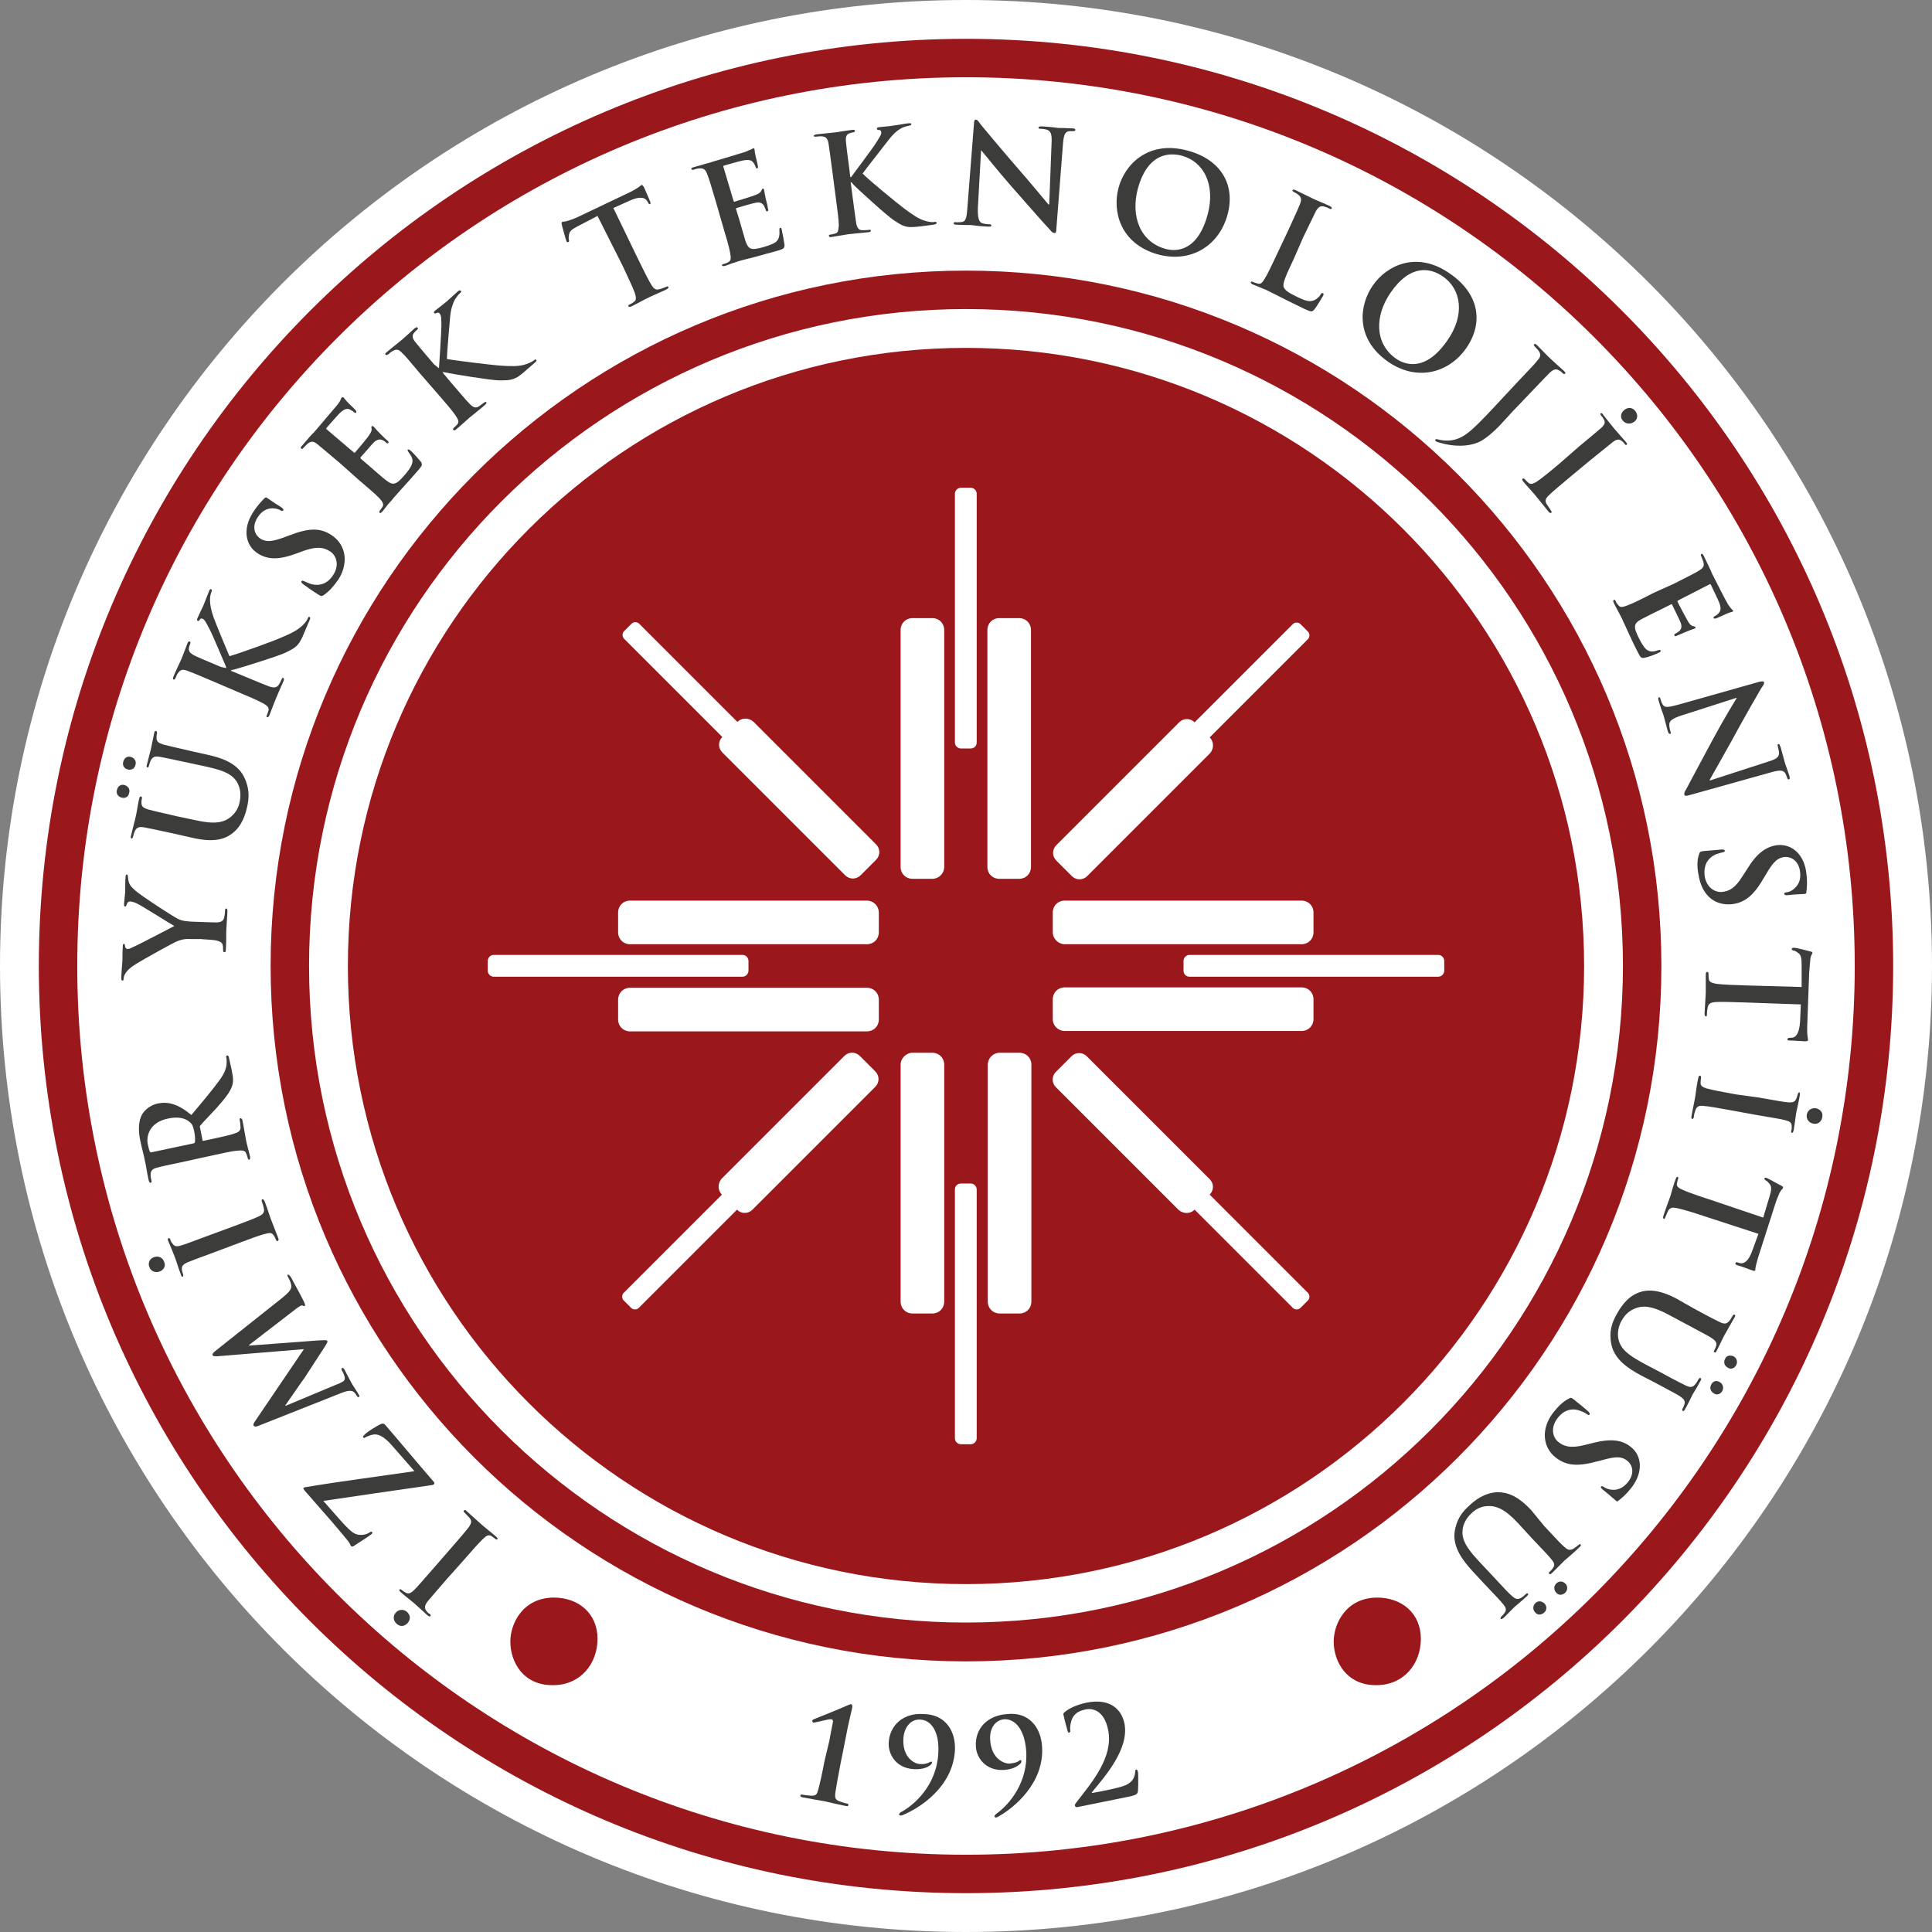
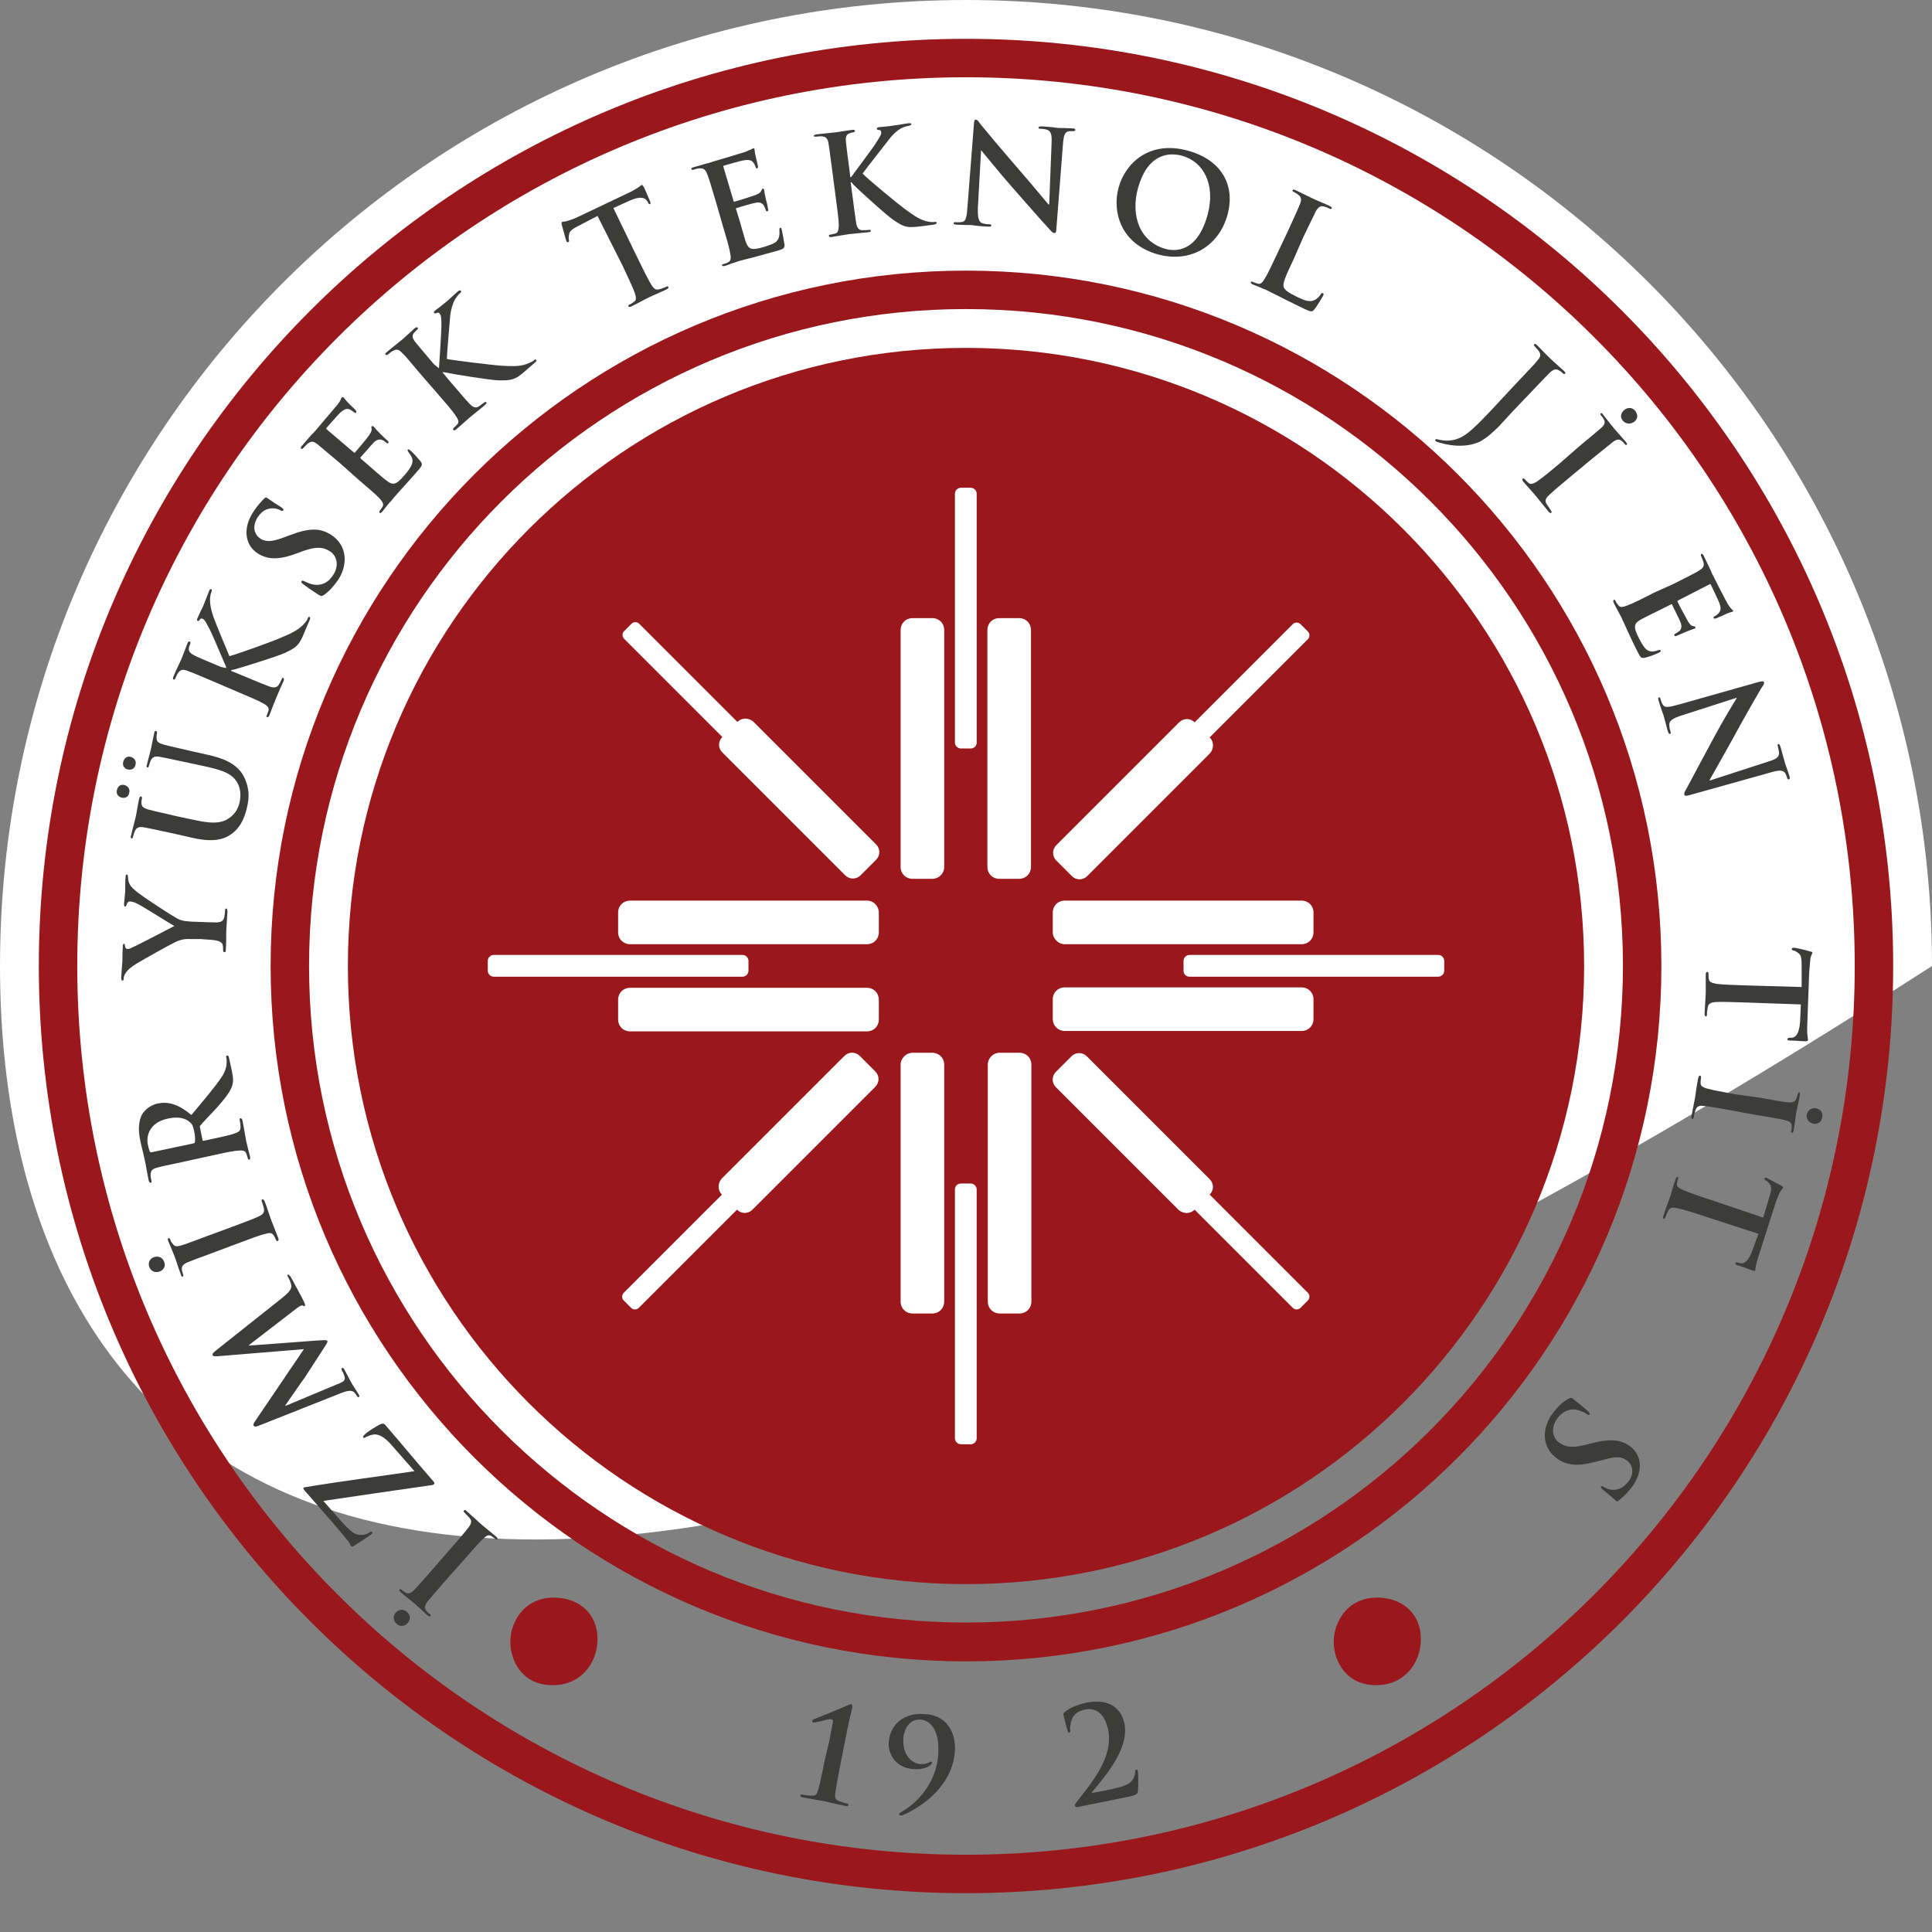
<svg xmlns="http://www.w3.org/2000/svg" version="1.1" id="Layer_1" x="0px" y="0px" viewBox="0 0 487.6 487.6" style="enable-background:new 0 0 487.6 487.6;" xml:space="preserve">
  <rect x="0" y="0" width="487.6" height="487.6" fill="#808080" stroke="none" />
  <style type="text/css">
	.st0{fill:#FFFFFF;}
	.st1{fill:#3C3C3B;}
	.st2{fill:#9A171C;}
</style>
  <g>
    <g>
-       <path class="st0" d="M487.6,243.8c0,134.6-109.1,243.8-243.8,243.8C109.1,487.6,0,378.4,0,243.8C0,109.1,109.1,0,243.8,0    C378.4,0,487.6,109.1,487.6,243.8" />
+       <path class="st0" d="M487.6,243.8C109.1,487.6,0,378.4,0,243.8C0,109.1,109.1,0,243.8,0    C378.4,0,487.6,109.1,487.6,243.8" />
      <g>
        <path class="st1" d="M102.9,409.6c-0.6,0.7-1.7,1.2-2.8,0.2c-0.8-0.7-1-1.8-0.3-2.7c0.7-0.9,2-1.1,2.9-0.3     C103.8,407.8,103.5,408.9,102.9,409.6 M112.7,398.6c-3.4,4-4.1,4.7-4.8,5.6c-0.7,0.9-0.8,1.6-0.4,2.2c0.2,0.3,0.5,0.7,0.9,0.9     c0.3,0.2,0.4,0.4,0.2,0.6c-0.1,0.2-0.4,0-0.8-0.3c-1-0.9-2.6-2.4-3.3-3c-0.7-0.6-2.3-1.8-3.3-2.7c-0.3-0.3-0.5-0.5-0.4-0.7     c0.2-0.2,0.4-0.1,0.6,0.1c0.3,0.2,0.5,0.4,0.9,0.6c0.8,0.5,1.4,0.2,2.3-0.7c0.8-0.8,1.4-1.5,4.9-5.5l4-4.6c2.2-2.5,4-4.6,4.9-5.8     c0.5-0.8,0.8-1.4,0.1-2.2c-0.3-0.4-0.9-0.9-1.2-1.3c-0.3-0.2-0.4-0.4-0.2-0.6c0.2-0.2,0.4-0.1,0.7,0.2c1.7,1.5,3.3,3,4,3.6     c0.6,0.5,2.3,1.9,3.4,2.8c0.3,0.3,0.5,0.5,0.3,0.7c-0.1,0.1-0.3,0.1-0.6-0.2c-0.4-0.3-0.8-0.6-1-0.7c-0.6-0.3-1.2,0-1.9,0.7     c-1.1,1-2.9,3.1-5.1,5.6L112.7,398.6z" />
        <path class="st1" d="M99,364.9c-2.3-2.7-3.9-3.1-5-2.8c-0.6,0.1-1.2,0.4-1.7,0.6c-0.3,0.2-0.5,0.3-0.6,0.1c-0.2-0.2,0-0.4,0.6-1     c0.8-0.7,2.8-1.9,3.6-2.3c0.6-0.3,1-0.3,1.4,0.2c3.8,4.4,7.5,8.9,12.1,14.2c0.3,0.3,0.3,0.5,0.1,0.7c-0.2,0.2-0.4,0.2-1.1,0.3     c-9,1.3-18.2,2.6-26.8,3.9l4.5,5.1c1.2,1.3,2.6,2.9,3.8,3.3c1.2,0.4,2.6,0.1,3.3-0.4c0.4-0.3,0.6-0.3,0.7-0.1     c0.2,0.2,0.1,0.3-0.3,0.6c-0.6,0.5-3.3,2.2-4.2,2.8c-0.4,0.3-0.6,0.3-0.8,0.1c-0.2-0.2-0.2-0.5-0.7-1.2c-2.1-2.6-3.2-3.8-4.1-4.9     l-7-8c-0.2-0.3-0.3-0.5-0.2-0.6c0.2-0.1,0.4-0.2,0.7-0.2c9-1.5,18.5-2.7,27.3-4L99,364.9z" />
        <path class="st1" d="M65.1,359.9c-0.6,0.2-0.9,0.2-1.1-0.1c-0.1-0.2-0.1-0.5,0.5-1.3l12.2-18l-21.9,1.8c-0.6,0-0.9,0-1.1-0.2     c-0.2-0.3,0-0.6,0.6-1.1l17-13.5c1.7-1.4,2.4-2.2,2.2-3.2c-0.2-1-0.6-1.6-0.8-2c-0.2-0.3-0.2-0.5-0.1-0.6     c0.2-0.1,0.5,0.2,0.8,0.6c0.4,0.8,2.7,4.9,3.3,6.2c0.3,0.7,0.4,1,0.2,1.1c-0.2,0.1-0.3,0-0.5-0.1c-0.2-0.1-0.6,0-1.4,0.6     l-12.2,9.4l0.1,0.1l17.4-1.3c1.8-0.1,2.2-0.1,2.3,0.1c0.2,0.3-0.3,0.9-0.9,1.9c-1,1.5-4.2,6.5-4.8,7.4c-0.5,0.6-3.2,4.6-4.9,7     l0.1,0.1l12.9-5.4c0.6-0.2,1-0.4,1.5-0.7c0.6-0.3,0.6-0.9,0.4-1.5c-0.2-0.6-0.4-1-0.6-1.3c-0.1-0.2-0.2-0.5,0-0.6     c0.3-0.2,0.5,0.1,0.7,0.5c0.7,1.3,1.4,2.7,1.7,3.2c0.3,0.6,1.3,2,1.8,2.9c0.2,0.3,0.3,0.6,0,0.7c-0.2,0.1-0.3-0.1-0.5-0.4     c-0.1-0.2-0.3-0.5-0.6-0.8c-0.7-0.7-2-0.3-3.1,0.1L65.1,359.9z" />
        <path class="st1" d="M40.3,320.9c-0.8,0.3-2.1,0.2-2.6-1.1c-0.4-1,0-2.1,1.1-2.5c1.1-0.4,2.2,0,2.6,1.1     C42,319.7,41.1,320.6,40.3,320.9 M54.2,316c-4.9,1.8-5.9,2.2-6.9,2.6c-1.1,0.5-1.5,1-1.4,1.8c0,0.4,0.2,0.8,0.3,1.2     c0.1,0.3,0.1,0.5-0.1,0.6c-0.2,0.1-0.4-0.2-0.5-0.7c-0.5-1.2-1.1-3.3-1.5-4.3c-0.3-0.8-1.1-2.7-1.6-3.9c-0.2-0.4-0.2-0.7,0-0.8     c0.3-0.1,0.4,0.1,0.5,0.4c0.1,0.3,0.2,0.6,0.5,0.9c0.5,0.8,1.1,0.9,2.3,0.5c1.1-0.3,2-0.7,6.9-2.5l5.7-2.1     c3.2-1.2,5.7-2.1,7.1-2.8c0.8-0.4,1.3-0.9,1.1-1.9c-0.1-0.5-0.3-1.2-0.5-1.7c-0.1-0.4-0.1-0.6,0.1-0.6c0.2-0.1,0.4,0.1,0.6,0.5     c0.8,2.1,1.4,4.2,1.8,5.1c0.3,0.8,1.1,2.8,1.6,4.1c0.2,0.4,0.1,0.7-0.1,0.8c-0.2,0.1-0.3,0-0.5-0.4c-0.2-0.5-0.4-0.9-0.6-1.1     c-0.4-0.6-1-0.6-2-0.3c-1.4,0.3-4,1.3-7.2,2.5L54.2,316z" />
        <path class="st1" d="M46.8,293.1c-5.2,1.1-6.1,1.3-7.2,1.6c-1.1,0.3-1.6,0.7-1.6,1.9c0,0.3,0.1,0.9,0.2,1.3     c0.1,0.4,0.1,0.6-0.2,0.6c-0.2,0-0.4-0.2-0.5-0.7c-0.4-1.8-0.7-4-0.9-4.7c-0.2-1.2-0.9-3.7-1.1-4.8c-0.5-2.1-0.7-4.5,0.1-6.5     c0.4-1.1,1.9-2.8,4.2-3.3c2.5-0.5,5,0,8.5,2.9c3.2-3.8,5.7-6.8,7.4-9.2c1.6-2.3,1.5-3.8,1.5-4.3c0-0.4,0-0.7-0.1-1     c-0.1-0.3,0-0.4,0.2-0.5c0.3-0.1,0.4,0.2,0.5,0.6l0.7,3.2c0.4,1.9,0.4,2.8,0.1,3.8c-0.5,1.6-1.8,3.2-4,5.7     c-1.6,1.7-3.6,3.8-4,4.3c-0.2,0.2-0.2,0.4-0.1,0.7l0.6,3c0,0.2,0.1,0.3,0.3,0.2l0.5-0.1c3.2-0.7,5.8-1.2,7.2-1.7     c1-0.3,1.7-0.7,1.6-1.7c0-0.5-0.1-1.3-0.2-1.7c-0.1-0.3,0-0.4,0.2-0.5c0.2,0,0.4,0.2,0.5,0.6c0.4,2,0.8,4.5,0.9,5     c0.1,0.6,0.7,2.8,1,4.1c0.1,0.4,0,0.7-0.2,0.8c-0.2,0-0.3-0.1-0.4-0.5c-0.1-0.5-0.3-0.9-0.4-1.2c-0.3-0.7-1.1-0.7-2.1-0.6     c-1.5,0.1-4.1,0.7-7.3,1.4L46.8,293.1z M48.7,288.6c0.4-0.1,0.5-0.2,0.5-0.4c0.1-0.8,0-1.8-0.2-2.7c-0.3-1.4-0.5-1.8-1.1-2.3     c-1-0.9-2.7-1.5-5.5-0.9c-4.8,1-5.5,4.5-5.1,6.5c0.2,0.8,0.3,1.4,0.5,1.8c0.1,0.2,0.3,0.3,0.5,0.2L48.7,288.6z" />
        <path class="st1" d="M48.3,237c-1.9-0.1-2.7,0.2-3.7,0.6c-0.6,0.2-8.4,4.5-10.3,5.7c-1.3,0.8-2.2,1.6-2.6,2.3     c-0.3,0.4-0.5,1-0.5,1.4c0,0.3-0.1,0.5-0.3,0.5c-0.2,0-0.3-0.3-0.3-0.7c0-0.6,0.2-3.2,0.3-4.4c0-0.7,0-2.2,0.1-3.7     c0-0.3,0.1-0.5,0.3-0.5c0.2,0,0.2,0.3,0.3,0.8c0.1,0.3,0.3,0.5,0.6,0.5c0.3,0,0.7-0.1,1.2-0.4c1.1-0.4,9.6-4.9,10.6-5.4     c-0.8-0.4-8.2-5.1-9.3-5.6c-0.7-0.4-1.3-0.5-1.8-0.6c-0.3,0-0.7,0.1-0.9,0.7c-0.1,0.3-0.2,0.6-0.4,0.6c-0.2,0-0.3-0.2-0.3-0.6     c0.1-1.1,0.2-2.2,0.3-3.2c0-0.8,0-3.1,0.1-3.7c0-0.4,0.1-0.6,0.3-0.6c0.2,0,0.3,0.3,0.3,0.7c0,0.3,0.1,1,0.3,1.5     c0.3,0.7,0.7,1.1,1.6,1.9c1.3,1.2,9.3,6.4,10.7,7.1c1.2,0.6,2.3,0.6,3.4,0.7l2.8,0.1c0.6,0,2,0.1,3.5,0.1c1,0,1.8-0.3,2-1.3     c0.1-0.5,0.2-1.2,0.2-1.7c0-0.4,0.1-0.5,0.3-0.5c0.2,0,0.3,0.3,0.3,0.7c-0.1,2.2-0.3,4.4-0.3,5.3c0,0.9,0,3.1-0.1,4.3     c0,0.5-0.1,0.8-0.4,0.7c-0.2,0-0.3-0.2-0.3-0.6c0-0.5,0-0.9-0.1-1.2c-0.1-0.7-0.9-1-1.9-1.2c-1.5-0.2-2.9-0.2-3.5-0.3L48.3,237z" />
        <path class="st1" d="M30.7,201.3c-0.6-0.1-1.5-0.8-1.2-1.9c0.2-0.9,0.9-1.5,1.8-1.3c0.9,0.2,1.6,1,1.3,2     C32.4,201.3,31.4,201.5,30.7,201.3 M32.3,194.2c-0.7-0.1-1.5-0.8-1.2-1.9c0.2-0.9,0.9-1.5,1.8-1.3c0.9,0.2,1.6,1,1.3,2     C34,194.1,33,194.4,32.3,194.2 M43.5,210.3c-5.1-1.1-6.1-1.3-7.2-1.5c-1.2-0.2-1.8,0-2.3,1c-0.1,0.3-0.3,0.8-0.4,1.3     c-0.1,0.4-0.2,0.6-0.4,0.5c-0.2-0.1-0.3-0.3-0.1-0.8c0.4-1.8,1-3.9,1.2-4.9c0.2-0.8,0.5-3,0.8-4.2c0.1-0.5,0.2-0.7,0.5-0.7     c0.2,0.1,0.3,0.3,0.2,0.6c-0.1,0.4-0.1,0.6-0.1,1c0,1,0.5,1.3,1.7,1.7c1.1,0.3,2,0.5,7.2,1.7l4.7,1c4.9,1.1,7.2,0.6,8.9-0.8     c1.6-1.3,2.1-2.8,2.3-3.9c0.3-1.5,0.3-3.4-0.8-5.1c-1.5-2.3-4.5-3-8-3.8l-4.2-0.9c-5.1-1.1-6.1-1.3-7.2-1.5c-1.2-0.2-1.8,0-2.3,1     c-0.1,0.3-0.3,0.8-0.4,1.2c-0.1,0.4-0.2,0.6-0.4,0.5c-0.2-0.1-0.3-0.3-0.1-0.8c0.4-1.7,1-3.8,1-3.9c0.1-0.4,0.5-2.6,0.8-3.9     c0.1-0.5,0.2-0.7,0.5-0.6c0.2,0.1,0.3,0.3,0.2,0.7c-0.1,0.4-0.1,0.6-0.1,1c0,1,0.5,1.3,1.7,1.7c1.1,0.3,2,0.5,7.2,1.7l3.6,0.8     c3.8,0.8,7.7,2.1,9.5,5.5c1.5,2.9,1.4,5.4,0.9,7.6c-0.4,1.8-1.2,5-4,7c-1.9,1.4-4.7,2.1-9.6,1L43.5,210.3z" />
        <path class="st1" d="M57,168.6l0.1-0.2c-0.7-1.6-3.5-8.3-4.2-9.6c-0.7-1.3-1.2-2.4-1.7-2.6c-0.4-0.2-0.6-0.1-0.8,0.2     c-0.2,0.3-0.3,0.4-0.5,0.3c-0.2-0.1-0.2-0.3-0.1-0.6c0.3-0.7,1.1-2.4,1.5-3.2c0.4-1,1.1-2.8,1.5-3.8c0.1-0.3,0.3-0.5,0.5-0.4     c0.2,0.1,0.2,0.3,0.1,0.6c-0.2,0.4-0.4,1.3-0.4,2c0,1.2,0.2,2.5,0.9,4.5c0.5,1.4,3.3,8.2,4,9.8c2-0.5,11.4-3.9,13.1-4.7     c1.9-0.8,4-1.7,5.4-3.1c0.8-0.8,1.2-1.4,1.3-1.8c0.1-0.2,0.2-0.4,0.4-0.3c0.2,0.1,0.3,0.3,0,0.9l-1.2,2.8c-0.4,1-0.6,1.5-1,2.2     c-0.9,1.7-2,2.2-3.8,3.1c-1.8,0.9-11.9,4-13.1,4.3l-0.6,0.1l-0.1,0.2l2.9,1.2c2.9,1.2,5.5,2.3,6.9,2.8c0.9,0.3,1.7,0.3,2.2-0.4     c0.3-0.4,0.6-1.1,0.8-1.5c0.1-0.3,0.3-0.4,0.4-0.3c0.2,0.1,0.2,0.4,0.1,0.7c-0.8,1.8-1.7,3.8-2,4.6c-0.3,0.7-1.1,2.8-1.6,4.1     c-0.2,0.4-0.4,0.6-0.6,0.5c-0.2-0.1-0.2-0.2,0-0.6c0.2-0.5,0.3-0.9,0.4-1.2c0.1-0.7-0.5-1.2-1.4-1.7c-1.3-0.7-3.8-1.8-6.7-3     l-5.6-2.4c-4.9-2.1-5.7-2.4-6.8-2.8c-1.1-0.4-1.7-0.4-2.4,0.6c-0.2,0.2-0.4,0.8-0.6,1.2c-0.1,0.3-0.3,0.5-0.5,0.4     c-0.2-0.1-0.2-0.3,0-0.8c0.7-1.7,1.7-3.7,2-4.4c0.3-0.8,1.1-2.8,1.5-3.9c0.2-0.4,0.3-0.6,0.6-0.5c0.2,0.1,0.2,0.3,0.1,0.6     c-0.1,0.3-0.2,0.5-0.3,0.9c-0.2,0.9,0.2,1.4,1.3,2c1,0.5,1.9,0.9,6.7,2.9L57,168.6z" />
        <path class="st1" d="M81.7,150.2c-0.5,0.3-0.7,0.3-1.3-0.1c-1.6-1-3.3-2.2-3.8-2.6c-0.4-0.3-0.7-0.6-0.5-0.8     c0.2-0.3,0.4-0.1,0.7,0c0.4,0.2,1.1,0.5,1.7,0.7c2.6,0.7,4.5-0.5,5.6-2.3c1.7-2.6,0.7-5.1-0.9-6c-1.4-0.9-3.1-1.3-6.5-0.1     l-1.9,0.7c-4.6,1.7-7.3,1.5-9.7,0c-3.2-2-3.9-6.2-1.3-10.3c1.2-1.9,2.3-3,2.9-3.6c0.2-0.2,0.4-0.3,0.6-0.2     c0.4,0.2,1.2,0.9,3.5,2.3c0.6,0.4,0.8,0.6,0.7,0.9c-0.1,0.2-0.4,0.2-0.7,0c-0.3-0.2-1.3-0.6-2.4-0.5c-0.8,0.1-2.2,0.4-3.4,2.3     c-1.4,2.2-0.9,4.3,0.8,5.4c1.4,0.8,2.8,0.8,6.2-0.5l1.1-0.4c4.9-1.9,7.7-1.9,10.5-0.1c1.7,1.1,3.3,3,3.4,6c0,2.1-0.7,3.9-1.7,5.4     C84.1,148.1,83.1,149.2,81.7,150.2" />
        <path class="st1" d="M85.7,116.8c-4-3.4-4.8-4-5.6-4.7c-0.9-0.7-1.5-0.9-2.5-0.1c-0.2,0.2-0.6,0.6-1,1c-0.2,0.3-0.4,0.4-0.6,0.2     c-0.2-0.2-0.1-0.4,0.3-0.8c0.6-0.7,1.3-1.5,1.8-2.1c0.6-0.7,1.2-1.2,1.5-1.6c0.7-0.8,5.2-6.1,5.6-6.6c0.4-0.5,0.7-1,0.8-1.3     c0.1-0.2,0.1-0.4,0.3-0.5c0.1-0.1,0.2-0.1,0.4,0c0.2,0.2,0.4,0.6,1.5,1.7c0.2,0.2,1.4,1.3,1.6,1.6c0.1,0.1,0.2,0.3,0.1,0.5     c-0.2,0.2-0.3,0.1-0.6-0.1c-0.2-0.2-0.7-0.5-1.1-0.7c-0.6-0.2-1.2-0.2-2.5,1c-0.4,0.4-2.8,3.1-3.3,3.7c-0.1,0.1-0.1,0.3,0.1,0.4     l6.7,5.7c0.2,0.2,0.3,0.2,0.4,0.1c0.5-0.6,3.1-3.6,3.5-4.3c0.5-0.7,0.7-1.1,0.7-1.6c-0.1-0.4-0.1-0.6,0-0.7     c0.1-0.1,0.2-0.1,0.4,0c0.2,0.1,0.5,0.6,1.8,1.9c0.5,0.5,1.5,1.5,1.7,1.6c0.2,0.2,0.5,0.4,0.3,0.7c-0.2,0.2-0.3,0.1-0.4,0     c-0.3-0.2-0.6-0.5-1-0.7c-0.6-0.3-1.4-0.3-2.3,0.6c-0.5,0.5-2.7,3.1-3.3,3.7c-0.1,0.1,0,0.2,0.1,0.4l2.1,1.8     c0.9,0.8,3.3,2.9,4.1,3.5c1.9,1.5,2.6,1.4,4.9-1.3c0.6-0.7,1.5-1.8,1.8-2.8c0.3-1,0-1.7-0.9-2.9c-0.2-0.3-0.3-0.4-0.2-0.6     c0.2-0.2,0.4,0,0.7,0.2c0.6,0.5,2.2,2.3,2.6,2.8c0.5,0.8,0.3,1-0.5,2c-1.7,2-3,3.4-4,4.5c-1,1.1-1.7,1.9-2.4,2.7     c-0.2,0.3-0.7,0.9-1.3,1.5c-0.5,0.6-1,1.3-1.5,1.9c-0.3,0.3-0.5,0.5-0.7,0.3c-0.1-0.1-0.1-0.3,0.1-0.6c0.3-0.4,0.6-0.8,0.7-1     c0.3-0.6-0.1-1.2-0.8-2c-1-1.1-3.1-2.8-5.5-4.9L85.7,116.8z" />
        <path class="st1" d="M110.7,92.9l0.1-0.1c0.1-1.7,0.6-9,0.6-10.5c0-1.5,0-2.7-0.4-3.1c-0.2-0.3-0.5-0.4-0.8-0.2     c-0.3,0.1-0.4,0.2-0.6,0c-0.2-0.2-0.1-0.3,0.2-0.6c0.6-0.5,2.1-1.6,2.8-2.2c0.8-0.7,2.2-2,3-2.7c0.3-0.2,0.5-0.3,0.7-0.1     c0.2,0.2,0.1,0.3-0.2,0.6c-0.4,0.3-0.9,1-1.3,1.6c-0.5,1-1,2.3-1.2,4.4c-0.1,1.5-0.8,8.8-0.8,10.6c2,0.4,11.9,1.6,13.8,1.7     c2.1,0.1,4.3,0.3,6.2-0.4c1.1-0.4,1.7-0.7,2-1c0.2-0.2,0.4-0.2,0.5-0.1c0.2,0.2,0.1,0.4-0.4,0.8l-2.3,2c-0.8,0.7-1.3,1.1-1.9,1.5     C129.2,96,128,96,126,96c-2,0-12.4-1.7-13.6-2l-0.6-0.1l-0.1,0.1l2,2.4c2.1,2.4,3.8,4.5,4.9,5.6c0.7,0.7,1.4,1.1,2.2,0.6     c0.4-0.3,1-0.7,1.4-1c0.2-0.2,0.4-0.2,0.5-0.1c0.2,0.2,0,0.4-0.3,0.7c-1.5,1.3-3.2,2.6-3.9,3.2c-0.6,0.5-2.2,2-3.3,2.9     c-0.3,0.3-0.6,0.4-0.8,0.2c-0.1-0.1-0.1-0.3,0.2-0.6c0.4-0.3,0.7-0.7,0.9-0.9c0.4-0.6,0.1-1.2-0.5-2.1c-0.8-1.2-2.6-3.3-4.7-5.7     l-4-4.6c-3.4-4-4-4.8-4.8-5.5c-0.8-0.9-1.4-1.1-2.4-0.5c-0.3,0.1-0.7,0.5-1.1,0.8c-0.3,0.2-0.5,0.3-0.7,0.1     c-0.2-0.2,0-0.4,0.4-0.7c1.4-1.2,3.1-2.5,3.8-3.1c0.6-0.5,2.2-2,3.1-2.8c0.4-0.3,0.6-0.4,0.8-0.2c0.2,0.2,0,0.4-0.2,0.6     c-0.3,0.2-0.4,0.4-0.7,0.7c-0.6,0.7-0.4,1.4,0.3,2.3c0.7,0.9,1.3,1.6,4.7,5.6L110.7,92.9z" />
        <path class="st1" d="M150.8,54.5l-4.6,2.4c-1.8,0.9-2.5,1.4-2.6,2.4c-0.1,0.6-0.1,1.1,0,1.3c0.1,0.3,0,0.4-0.2,0.5     c-0.2,0.1-0.4,0-0.5-0.4c-0.2-0.5-1-3.6-1.1-3.9c-0.1-0.4-0.1-0.7,0.1-0.8c0.2-0.1,0.7,0,1.5-0.3c1-0.3,2.2-0.8,3.2-1.3l12.4-5.9     c1-0.5,1.6-0.9,2.1-1.2c0.4-0.3,0.6-0.5,0.8-0.6c0.2-0.1,0.3,0.1,0.6,0.5c0.3,0.7,1.3,2.9,1.6,3.7c0.1,0.3,0.1,0.5,0,0.6     c-0.2,0.1-0.4,0-0.6-0.5l-0.2-0.3c-0.5-0.8-1.7-1.3-4.5,0l-4,1.8l6.2,12.8c1.4,2.9,2.6,5.3,3.4,6.6c0.5,0.8,1,1.4,2,1.1     c0.5-0.1,1.2-0.4,1.7-0.6c0.3-0.2,0.5-0.1,0.6,0c0.1,0.2-0.1,0.4-0.4,0.6c-2.1,1-4.1,1.8-5,2.3c-0.7,0.3-2.6,1.4-3.9,2     c-0.4,0.2-0.7,0.2-0.8,0c-0.1-0.2,0-0.3,0.4-0.5c0.5-0.2,0.8-0.5,1.1-0.7c0.6-0.4,0.4-1.2,0.1-2.2c-0.5-1.4-1.7-3.9-3-6.7     L150.8,54.5z" />
        <path class="st1" d="M180.7,51c-1.5-5.1-1.8-6-2.2-7c-0.4-1.1-0.8-1.6-2-1.5c-0.3,0-0.9,0.1-1.3,0.3c-0.4,0.1-0.6,0.1-0.7-0.1     c-0.1-0.2,0.1-0.4,0.6-0.5c0.9-0.3,1.9-0.5,2.7-0.8c0.9-0.2,1.6-0.4,2.1-0.6c1.1-0.3,7.7-2.3,8.3-2.5c0.6-0.3,1.1-0.5,1.4-0.6     c0.2-0.1,0.3-0.2,0.5-0.3c0.2,0,0.2,0.1,0.3,0.2c0.1,0.2,0,0.7,0.4,2.2c0.1,0.3,0.4,1.8,0.5,2.2c0,0.2,0,0.4-0.2,0.5     c-0.2,0.1-0.3-0.1-0.4-0.4c-0.1-0.2-0.3-0.8-0.6-1.1c-0.4-0.5-0.9-0.8-2.6-0.5c-0.6,0.1-4.1,1.1-4.8,1.3     c-0.2,0.1-0.2,0.2-0.1,0.4l2.5,8.4c0.1,0.2,0.1,0.4,0.3,0.3c0.7-0.2,4.6-1.4,5.3-1.7c0.8-0.3,1.2-0.6,1.4-1     c0.2-0.3,0.2-0.5,0.4-0.6c0.1,0,0.3,0,0.3,0.2c0.1,0.2,0.1,0.8,0.5,2.5c0.2,0.7,0.5,2,0.5,2.3c0.1,0.3,0.2,0.6-0.1,0.7     c-0.2,0.1-0.3,0-0.4-0.2c-0.1-0.3-0.3-0.8-0.5-1.2c-0.4-0.6-1-1-2.2-0.7c-0.7,0.1-4,1.1-4.7,1.3c-0.2,0.1-0.2,0.2-0.1,0.4     l0.8,2.6c0.3,1.1,1.2,4.2,1.5,5.2c0.8,2.3,1.4,2.6,4.8,1.6c0.9-0.3,2.3-0.7,3-1.3c0.7-0.7,0.9-1.5,0.8-2.9c0-0.4,0-0.5,0.2-0.6     c0.3-0.1,0.3,0.2,0.4,0.5c0.2,0.8,0.6,3.1,0.7,3.8c0,0.9-0.3,1-1.5,1.4c-2.5,0.7-4.3,1.2-5.8,1.6c-1.4,0.4-2.5,0.6-3.5,0.9     c-0.4,0.1-1.1,0.3-1.9,0.6c-0.8,0.2-1.6,0.6-2.3,0.8c-0.4,0.1-0.7,0.1-0.8-0.1c0-0.2,0.1-0.3,0.5-0.4c0.5-0.1,0.9-0.3,1.2-0.5     c0.6-0.3,0.6-1.1,0.4-2.1c-0.2-1.4-1-4.1-1.9-7.1L180.7,51z" />
        <path class="st1" d="M214.6,44.7l0.2,0c1-1.4,5.4-7.2,6.2-8.5c0.8-1.3,1.5-2.2,1.4-2.8c0-0.4-0.2-0.6-0.6-0.6     c-0.3,0-0.5-0.1-0.5-0.3c0-0.2,0.1-0.3,0.5-0.4c0.7-0.1,2.6-0.2,3.6-0.4c1.1-0.1,2.9-0.5,4-0.6c0.3,0,0.6,0,0.6,0.2     c0,0.2-0.1,0.3-0.5,0.4c-0.5,0.1-1.3,0.3-1.9,0.6c-1,0.5-2.1,1.4-3.4,3.1c-0.9,1.2-5.5,7-6.5,8.4c1.4,1.5,9.1,7.8,10.6,8.9     c1.7,1.2,3.4,2.6,5.4,3.1c1.1,0.3,1.8,0.3,2.2,0.2c0.2,0,0.5,0,0.5,0.2c0,0.2-0.1,0.4-0.8,0.5l-3,0.4c-1,0.1-1.7,0.2-2.4,0.2     c-1.9,0.1-2.9-0.6-4.6-1.7c-1.7-1.1-9.5-8.2-10.3-9.1l-0.4-0.5l-0.2,0l0.4,3.1c0.4,3.2,0.8,5.9,1,7.3c0.2,1,0.6,1.7,1.5,1.7     c0.5,0,1.3,0,1.7-0.1c0.3,0,0.5,0,0.5,0.2c0,0.2-0.2,0.4-0.6,0.4c-1.9,0.2-4.1,0.4-5,0.5c-0.8,0.1-2.9,0.5-4.3,0.7     c-0.4,0.1-0.7,0-0.7-0.3c0-0.2,0.1-0.3,0.5-0.3c0.5-0.1,0.9-0.2,1.2-0.3c0.7-0.2,0.7-1,0.8-2c0-1.5-0.4-4.2-0.8-7.3l-0.8-6.1     c-0.7-5.2-0.8-6.2-1-7.3c-0.2-1.2-0.6-1.7-1.7-1.8c-0.3,0-0.9,0-1.4,0.1c-0.4,0-0.6,0-0.6-0.2c0-0.2,0.2-0.3,0.7-0.4     c1.8-0.2,4-0.4,4.8-0.5c0.8-0.1,3-0.5,4.1-0.6c0.5-0.1,0.7,0,0.8,0.2c0,0.2-0.2,0.3-0.4,0.4c-0.3,0-0.5,0.1-0.9,0.2     c-0.9,0.3-1.1,0.9-1,2.1c0.1,1.1,0.2,2.1,0.9,7.3L214.6,44.7z" />
        <path class="st1" d="M246.8,52.4c-0.1,2.7,0.3,3.6,1,3.9c0.6,0.2,1.2,0.3,1.8,0.3c0.4,0,0.6,0.1,0.6,0.3c0,0.3-0.3,0.3-0.8,0.3     c-2.2-0.1-3.6-0.3-4.3-0.4c-0.3,0-1.9,0-3.7-0.1c-0.4,0-0.8-0.1-0.7-0.4c0-0.2,0.2-0.3,0.6-0.2c0.5,0,1.1,0,1.6-0.1     c0.9-0.2,1.1-1.2,1.3-4.2l1.6-20.5c0-0.7,0.2-1.2,0.5-1.1c0.4,0,0.7,0.5,1.2,1.2c0.4,0.5,5.3,6.4,10,11.8     c2.2,2.5,6.6,7.8,7.1,8.4l0.2,0l0.6-15.6c0.1-2.1-0.2-2.8-1-3.2c-0.5-0.2-1.3-0.3-1.8-0.3c-0.4,0-0.5-0.1-0.5-0.3     c0-0.3,0.4-0.3,0.9-0.3c1.8,0.1,3.5,0.3,4.2,0.4c0.4,0,1.7,0,3.4,0.1c0.5,0,0.8,0.1,0.8,0.4c0,0.2-0.2,0.3-0.6,0.3     c-0.3,0-0.6,0-1,0c-1,0.2-1.3,0.9-1.5,2.9l-1.7,21.8c0,0.8-0.2,1.1-0.5,1c-0.4,0-0.8-0.4-1.1-0.8c-2.1-2.2-6.2-7-9.6-10.8     c-3.5-4-7.1-8.5-7.7-9.2l-0.1,0L246.8,52.4z" />
        <path class="st1" d="M282.3,47.4c1.5-5.7,7.3-12.1,17.4-9.4c8.3,2.2,12.2,8.5,10.1,16.2c-2.1,7.7-9.1,12.3-17.6,10     C282.7,61.5,280.7,53.3,282.3,47.4 M304.8,54.1c2-7.5-1-13.3-6.5-14.8c-3.8-1-8.8-0.1-11.1,8.2c-1.9,7,0.5,13.5,6.9,15.3     C296.5,63.5,302.2,63.8,304.8,54.1" />
        <path class="st1" d="M326.5,65.4c-1.9,4-2.9,6.2-2.5,7.1c0.3,0.7,1,1.3,3.5,2.5c1.7,0.8,2.9,1.3,4.1,0.8c0.6-0.2,1.4-0.9,1.7-1.5     c0.2-0.3,0.3-0.4,0.6-0.3c0.2,0.1,0.2,0.3,0,0.7c-0.2,0.3-1.5,2.6-2.2,3.4c-0.5,0.6-0.7,0.7-2.4-0.1c-2.3-1.1-3.9-1.9-5.3-2.6     c-1.4-0.7-2.5-1.3-3.8-1.9c-0.3-0.2-1-0.5-1.8-0.8c-0.7-0.3-1.6-0.7-2.2-0.9c-0.4-0.2-0.6-0.4-0.5-0.6c0.1-0.2,0.2-0.2,0.6,0     c0.5,0.2,0.9,0.3,1.2,0.4c0.7,0.2,1.2-0.4,1.7-1.3c0.8-1.2,1.9-3.7,3.3-6.6l2.6-5.5c2.2-4.8,2.6-5.7,3-6.7     c0.4-1.1,0.4-1.7-0.5-2.4c-0.2-0.2-0.6-0.4-1-0.6c-0.3-0.2-0.5-0.3-0.4-0.5c0.1-0.2,0.4-0.2,0.8,0c1.5,0.7,3.4,1.7,4.3,2.1     c0.8,0.4,3.1,1.3,4.3,1.9c0.4,0.2,0.6,0.4,0.5,0.6c-0.1,0.2-0.3,0.2-0.7,0c-0.3-0.2-0.9-0.4-1.3-0.5c-0.9-0.2-1.4,0.2-2,1.2     c-0.5,1-0.9,1.9-3.2,6.6L326.5,65.4z" />
-         <path class="st1" d="M346.5,72c3.4-4.9,11-8.9,19.5-2.9c7.1,4.9,8.6,12.1,4.1,18.7c-4.5,6.5-12.7,8.5-19.9,3.4     C342,85.4,343,77,346.5,72 M365.3,85.9c4.5-6.4,3.5-12.9-1.1-16.1c-3.3-2.3-8.3-3.1-13.2,4c-4.1,5.9-4.1,12.9,1.3,16.7     C354.3,91.9,359.6,94.2,365.3,85.9" />
        <path class="st1" d="M383,96.4c3.6-3.8,4.3-4.5,5-5.4c0.8-0.9,1-1.5,0.3-2.5c-0.2-0.2-0.6-0.7-0.9-1c-0.3-0.3-0.4-0.5-0.2-0.6     c0.2-0.2,0.4-0.1,0.8,0.3c1.3,1.3,2.8,2.9,3.5,3.5c0.6,0.6,2.2,2,3.2,2.9c0.3,0.3,0.5,0.6,0.3,0.7c-0.2,0.2-0.4,0.1-0.7-0.2     c-0.3-0.3-0.4-0.4-0.8-0.6c-0.8-0.5-1.4-0.3-2.3,0.5c-0.8,0.8-1.5,1.5-5.1,5.3l-4.4,4.6c-1,1.1-2.1,2.3-3.3,3.6     c-1.4,1.4-3,2.9-4.8,3.9c-2,1-5,1.5-8.8,0.7c-0.5-0.1-1.1-0.3-1.9-0.5c-0.3-0.1-0.5-0.2-0.6-0.3c-0.1-0.1-0.1-0.3,0-0.4     c0.1-0.1,0.3-0.1,1,0.1c0.5,0.1,1.1,0.2,2.1,0.2c3.8-0.1,6.1-2.6,10.8-7.5L383,96.4z" />
        <path class="st1" d="M398.5,112.7c4.1-3.4,4.8-4,5.6-4.7c0.9-0.8,1.1-1.4,0.7-2.1c-0.2-0.4-0.4-0.7-0.7-1     c-0.2-0.3-0.3-0.5-0.1-0.6c0.2-0.1,0.4,0,0.7,0.5c0.8,1,2.2,2.8,2.8,3.5c0.6,0.7,1.9,2.2,2.8,3.2c0.3,0.3,0.4,0.6,0.3,0.7     c-0.2,0.2-0.4,0.1-0.6-0.2c-0.2-0.3-0.4-0.5-0.7-0.7c-0.7-0.6-1.4-0.4-2.3,0.3c-0.9,0.7-1.6,1.3-5.7,4.6l-4.7,3.9     c-2.6,2.2-4.7,3.9-5.8,5c-0.7,0.7-1,1.3-0.4,2.2c0.3,0.4,0.7,1.1,1,1.5c0.2,0.3,0.3,0.5,0.1,0.6c-0.2,0.2-0.4,0-0.7-0.3     c-1.5-1.8-2.8-3.5-3.4-4.2c-0.5-0.6-2-2.2-2.9-3.3c-0.3-0.3-0.4-0.6-0.2-0.8c0.1-0.1,0.3-0.1,0.6,0.2c0.3,0.4,0.7,0.7,0.9,0.9     c0.5,0.4,1.1,0.2,2-0.3c1.2-0.8,3.3-2.5,5.9-4.7L398.5,112.7z M409.9,103.5c0.7-0.6,1.9-0.9,2.8,0.2c0.7,0.9,0.7,2-0.2,2.7     c-0.9,0.7-2.1,0.7-2.9-0.2C408.7,105.2,409.2,104.1,409.9,103.5" />
        <path class="st1" d="M422.3,147.4c4.7-2.4,5.6-2.8,6.5-3.4c1-0.6,1.4-1.1,1.1-2.2c-0.1-0.3-0.3-0.8-0.5-1.3     c-0.2-0.3-0.2-0.6,0-0.7c0.2-0.1,0.4,0.1,0.6,0.5c0.4,0.8,0.8,1.7,1.2,2.5c0.4,0.8,0.7,1.5,0.9,2c0.5,1,3.6,7.1,4,7.7     c0.4,0.6,0.7,1,0.9,1.2c0.1,0.1,0.3,0.3,0.4,0.4c0.1,0.2,0,0.2-0.2,0.3c-0.2,0.1-0.7,0.1-2.1,0.8c-0.3,0.1-1.7,0.8-2.1,0.9     c-0.2,0-0.4,0.1-0.5-0.1c-0.1-0.2,0-0.4,0.3-0.5c0.2-0.1,0.7-0.4,1-0.8c0.4-0.5,0.7-1,0.1-2.6c-0.2-0.6-1.8-3.8-2.1-4.5     c-0.1-0.2-0.2-0.2-0.4-0.1l-7.8,4c-0.2,0.1-0.3,0.2-0.2,0.4c0.3,0.7,2.2,4.2,2.6,4.9c0.4,0.7,0.8,1.1,1.2,1.2     c0.4,0.1,0.6,0.1,0.7,0.3c0.1,0.1,0,0.2-0.1,0.3c-0.2,0.1-0.7,0.2-2.4,0.9c-0.6,0.3-1.9,0.8-2.1,0.9c-0.2,0.1-0.6,0.3-0.7,0     c-0.1-0.2,0-0.3,0.1-0.4c0.3-0.2,0.7-0.4,1.1-0.7c0.5-0.5,0.8-1.1,0.3-2.3c-0.2-0.6-1.8-3.7-2.1-4.4c-0.1-0.2-0.2-0.1-0.4,0     l-2.4,1.2c-1,0.5-3.9,1.9-4.8,2.4c-2.1,1.1-2.3,1.9-0.7,5c0.4,0.8,1.1,2.1,1.8,2.7c0.8,0.6,1.6,0.7,3,0.2     c0.4-0.1,0.5-0.1,0.6,0.1c0.1,0.2-0.1,0.4-0.4,0.5c-0.7,0.4-2.9,1.2-3.6,1.3c-0.9,0.2-1.1-0.1-1.7-1.3c-1.2-2.3-2-4.1-2.6-5.4     c-0.6-1.4-1.1-2.3-1.5-3.3c-0.2-0.3-0.5-1-0.9-1.7c-0.4-0.7-0.8-1.5-1.1-2.1c-0.2-0.4-0.2-0.7,0-0.8c0.2-0.1,0.3,0,0.5,0.4     c0.2,0.5,0.5,0.8,0.7,1c0.4,0.6,1.2,0.4,2.2,0c1.4-0.5,3.8-1.7,6.7-3.2L422.3,147.4z" />
        <path class="st1" d="M424.6,180.5c-2.6,0.8-3.3,1.5-3.3,2.3c0,0.6,0.1,1.3,0.3,1.8c0.1,0.4,0.1,0.6-0.1,0.6     c-0.3,0.1-0.4-0.2-0.6-0.7c-0.6-2.2-0.9-3.5-1.1-4.1c-0.1-0.3-0.7-1.8-1.2-3.6c-0.1-0.4-0.2-0.7,0.1-0.8c0.2-0.1,0.3,0.1,0.4,0.5     c0.1,0.4,0.3,1,0.6,1.4c0.5,0.8,1.5,0.6,4.4-0.2l19.8-5.6c0.7-0.2,1.2-0.2,1.3,0.1c0.1,0.4-0.2,0.8-0.7,1.5     c-0.3,0.5-4.2,7.2-7.6,13.5c-1.6,2.9-5,8.9-5.4,9.6l0,0.2l14.8-4.8c2-0.6,2.6-1.1,2.7-2c0-0.6-0.2-1.4-0.3-1.8     c-0.1-0.4-0.1-0.6,0.1-0.6c0.3-0.1,0.4,0.3,0.6,0.8c0.5,1.7,0.9,3.4,1.1,4c0.1,0.4,0.6,1.6,1.1,3.2c0.1,0.4,0.2,0.8-0.1,0.9     c-0.2,0.1-0.4-0.1-0.5-0.5c-0.1-0.3-0.2-0.6-0.4-1c-0.5-0.8-1.3-0.9-3.2-0.4l-21.1,5.9c-0.7,0.2-1.1,0.2-1.2-0.1     c-0.1-0.4,0.1-0.9,0.4-1.3c1.4-2.7,4.4-8.2,6.8-12.7c2.5-4.7,5.5-9.6,6-10.4l0-0.1L424.6,180.5z" />
-         <path class="st1" d="M428.8,215.6c0.2-0.6,0.3-0.7,1.1-0.8c1.9-0.2,4-0.3,4.5-0.4c0.5,0,0.9,0,0.9,0.3c0,0.3-0.3,0.4-0.5,0.4     c-0.4,0.1-1.2,0.3-1.7,0.5c-2.5,1.1-3.1,3.2-2.9,5.3c0.4,3.1,2.6,4.4,4.5,4.2c1.7-0.2,3.2-0.9,5.1-4l1.1-1.7     c2.5-4.1,4.8-5.7,7.6-6.1c3.8-0.4,6.9,2.4,7.4,7.2c0.3,2.2,0.1,3.7,0,4.6c0,0.3-0.1,0.5-0.4,0.5c-0.4,0.1-1.5,0-4.1,0.3     c-0.8,0.1-1,0-1.1-0.3c0-0.2,0.2-0.4,0.6-0.4c0.3,0,1.4-0.3,2.2-1.2c0.6-0.6,1.5-1.7,1.2-4c-0.3-2.5-2-3.9-4-3.7     c-1.6,0.2-2.7,1.1-4.5,4.2l-0.6,1c-2.6,4.5-4.8,6.3-8.1,6.7c-2,0.2-4.5-0.2-6.4-2.5c-1.3-1.6-1.8-3.5-2.1-5.3     C428.3,218.7,428.3,217.1,428.8,215.6" />
        <path class="st1" d="M454.7,249.1l0-5.2c0-2-0.1-2.9-0.9-3.4c-0.5-0.4-0.9-0.6-1.2-0.6c-0.3-0.1-0.4-0.2-0.4-0.4     c0-0.2,0.2-0.3,0.6-0.3c0.6,0,3.7,0.8,4,0.9c0.4,0.1,0.7,0.2,0.6,0.4c0,0.3-0.4,0.6-0.5,1.5c-0.1,1-0.2,2.3-0.3,3.5l-0.5,13.7     c0,1.1,0,1.9,0.1,2.4c0.1,0.5,0.1,0.8,0.1,0.9c0,0.2-0.2,0.3-0.7,0.3c-0.7,0-3.1-0.2-4-0.2c-0.3,0-0.5-0.1-0.5-0.3     c0-0.3,0.2-0.3,0.7-0.4l0.4,0c0.9,0,1.9-0.9,2.1-4l0.2-4.4l-14.2-0.5c-3.2-0.1-5.9-0.2-7.4-0.1c-1,0.1-1.7,0.3-1.9,1.3     c-0.1,0.5-0.2,1.2-0.2,1.8c0,0.4-0.1,0.6-0.3,0.5c-0.2,0-0.3-0.3-0.3-0.7c0.1-2.3,0.3-4.5,0.3-5.4c0-0.8,0-3,0-4.4     c0-0.5,0.1-0.7,0.4-0.7c0.2,0,0.3,0.1,0.3,0.6c0,0.5,0,0.9,0.1,1.3c0.1,0.7,0.9,0.9,1.9,1.1c1.5,0.2,4.2,0.3,7.4,0.4L454.7,249.1     z" />
        <path class="st1" d="M443.9,277c5.2,0.9,6.1,1.1,7.3,1.2c1.2,0.1,1.8-0.1,2.1-0.8c0.2-0.4,0.3-0.8,0.4-1.2     c0.1-0.3,0.2-0.5,0.4-0.5c0.2,0,0.2,0.3,0.1,0.9c-0.2,1.3-0.7,3.4-0.9,4.4c-0.1,0.9-0.4,2.9-0.6,4.2c-0.1,0.4-0.2,0.7-0.4,0.7     c-0.3,0-0.3-0.3-0.2-0.6c0.1-0.3,0.1-0.6,0.1-1c0-1-0.5-1.3-1.7-1.6c-1.1-0.3-2-0.4-7.2-1.3l-6-1.1c-3.3-0.6-6-1.1-7.5-1.2     c-0.9-0.1-1.6,0.1-1.9,1.1c-0.2,0.5-0.4,1.2-0.4,1.7c-0.1,0.4-0.2,0.5-0.4,0.5c-0.2,0-0.3-0.3-0.2-0.7c0.4-2.3,0.9-4.4,1-5.3     c0.1-0.8,0.4-3,0.7-4.3c0.1-0.4,0.2-0.7,0.5-0.6c0.2,0,0.2,0.2,0.2,0.6c-0.1,0.5-0.1,0.9-0.1,1.3c0,0.7,0.6,1,1.5,1.3     c1.4,0.4,4.1,0.9,7.4,1.5L443.9,277z M458.3,279.7c0.9,0.2,1.9,0.9,1.6,2.3c-0.2,1.1-1.1,1.8-2.2,1.6c-1.1-0.2-1.9-1.1-1.7-2.3     C456.3,279.9,457.5,279.6,458.3,279.7" />
        <path class="st1" d="M445,307.3l1.5-5c0.6-1.9,0.7-2.8,0.1-3.5c-0.4-0.5-0.7-0.8-1-0.9c-0.2-0.2-0.3-0.3-0.3-0.5     c0.1-0.2,0.3-0.2,0.6-0.1c0.5,0.2,3.3,1.8,3.6,1.9c0.4,0.2,0.6,0.4,0.5,0.6c-0.1,0.3-0.5,0.5-0.9,1.3c-0.4,0.9-0.9,2.2-1.2,3.2     l-4.2,13.1c-0.3,1.1-0.5,1.8-0.6,2.3c-0.1,0.5-0.1,0.8-0.1,0.9c-0.1,0.2-0.3,0.2-0.8,0c-0.7-0.2-2.9-1.1-3.8-1.3     c-0.3-0.1-0.5-0.3-0.4-0.5c0.1-0.3,0.3-0.3,0.8-0.1l0.4,0.1c0.9,0.2,2.1-0.4,3.1-3.3l1.5-4.1l-13.5-4.4c-3-1-5.6-1.8-7.1-2.1     c-1-0.2-1.7-0.2-2.2,0.7c-0.2,0.4-0.5,1.1-0.7,1.6c-0.1,0.4-0.3,0.5-0.4,0.4c-0.2-0.1-0.2-0.4-0.1-0.7c0.7-2.2,1.5-4.2,1.8-5.1     c0.2-0.8,0.8-2.9,1.3-4.2c0.1-0.4,0.3-0.6,0.5-0.6c0.2,0.1,0.2,0.2,0.1,0.6c-0.2,0.5-0.2,0.9-0.3,1.2c-0.1,0.7,0.6,1.1,1.5,1.5     c1.3,0.6,3.9,1.5,7,2.5L445,307.3z" />
-         <path class="st1" d="M427.6,330.3c4.6,2.5,5.5,2.9,6.5,3.4c1.1,0.5,1.7,0.5,2.4-0.4c0.2-0.2,0.5-0.7,0.7-1.1     c0.2-0.3,0.3-0.5,0.6-0.4c0.2,0.1,0.2,0.4-0.1,0.8c-0.9,1.6-2,3.5-2.5,4.4c-0.4,0.7-1.3,2.7-1.9,3.8c-0.2,0.5-0.4,0.6-0.6,0.5     c-0.2-0.1-0.2-0.3,0-0.6c0.2-0.3,0.2-0.5,0.4-0.9c0.3-0.9-0.1-1.4-1.1-2.1c-0.9-0.6-1.8-1-6.4-3.5l-4.3-2.3     c-4.4-2.4-6.8-2.5-8.8-1.6c-1.9,0.8-2.7,2.1-3.3,3.1c-0.7,1.3-1.2,3.2-0.6,5.1c0.8,2.6,3.5,4.1,6.6,5.8l3.8,2     c4.6,2.5,5.5,2.9,6.5,3.4c1.1,0.5,1.7,0.5,2.4-0.4c0.2-0.2,0.5-0.7,0.7-1.1c0.2-0.3,0.3-0.5,0.6-0.4c0.2,0.1,0.2,0.4-0.1,0.8     c-0.8,1.6-2,3.4-2,3.5c-0.2,0.4-1.1,2.3-1.8,3.5c-0.2,0.4-0.4,0.6-0.6,0.5c-0.2-0.1-0.2-0.3,0-0.7c0.2-0.3,0.2-0.5,0.4-0.9     c0.3-0.9-0.1-1.4-1.1-2.1c-0.9-0.6-1.8-1-6.4-3.5l-3.3-1.7c-3.4-1.8-6.8-4.1-7.6-7.8c-0.7-3.2,0.1-5.5,1.2-7.5     c0.9-1.6,2.5-4.5,5.7-5.7c2.2-0.8,5.1-0.8,9.6,1.6L427.6,330.3z M434,348.8c0.6,0.3,1.2,1.2,0.7,2.2c-0.4,0.8-1.3,1.2-2.1,0.7     c-0.9-0.5-1.2-1.4-0.7-2.3C432.4,348.4,433.4,348.4,434,348.8 M437.5,342.3c0.6,0.3,1.2,1.2,0.7,2.2c-0.4,0.8-1.3,1.2-2.1,0.7     c-0.9-0.5-1.2-1.4-0.7-2.3C435.8,342,436.8,342,437.5,342.3" />
        <path class="st1" d="M395.9,353c0.5-0.3,0.7-0.3,1.3,0.2c1.5,1.2,3.1,2.5,3.5,2.9c0.4,0.3,0.6,0.7,0.5,0.9     c-0.2,0.2-0.5,0.1-0.7-0.1c-0.4-0.3-1-0.6-1.6-0.8c-2.5-1-4.5,0.1-5.8,1.8c-1.9,2.5-1.2,5,0.3,6.1c1.3,1,2.9,1.6,6.5,0.7l2-0.5     c4.7-1.2,7.4-0.8,9.6,0.9c3,2.3,3.2,6.5,0.3,10.3c-1.4,1.8-2.5,2.7-3.3,3.3c-0.2,0.2-0.4,0.3-0.6,0.1c-0.4-0.3-1.1-1-3.2-2.7     c-0.6-0.5-0.8-0.7-0.6-0.9c0.1-0.2,0.4-0.1,0.7,0.1c0.2,0.2,1.2,0.7,2.4,0.7c0.8,0,2.3-0.2,3.7-2c1.6-2,1.3-4.2-0.3-5.4     c-1.3-1-2.7-1.1-6.2-0.1l-1.2,0.3c-5.1,1.4-7.9,1.1-10.5-0.9c-1.6-1.2-3-3.3-2.8-6.3c0.2-2.1,1.1-3.8,2.2-5.2     C393.3,354.9,394.4,353.8,395.9,353" />
-         <path class="st1" d="M389.7,385.1c3.6,3.9,4.3,4.6,5.1,5.3c0.9,0.8,1.4,1,2.4,0.4c0.2-0.1,0.7-0.5,1.1-0.8     c0.3-0.3,0.5-0.4,0.6-0.2c0.2,0.2,0,0.4-0.3,0.7c-1.3,1.3-3,2.7-3.8,3.4c-0.6,0.6-2.1,2.1-3,3c-0.4,0.4-0.6,0.5-0.8,0.3     c-0.2-0.2-0.1-0.4,0.2-0.6c0.3-0.3,0.4-0.4,0.7-0.8c0.6-0.8,0.4-1.4-0.4-2.3c-0.7-0.9-1.4-1.6-5-5.4l-3.3-3.6     c-3.4-3.7-5.6-4.5-7.8-4.4c-2,0.1-3.3,1.1-4.1,1.9c-1.1,1-2.2,2.7-2.2,4.6c-0.1,2.7,2,5.1,4.4,7.7l3,3.2c3.6,3.9,4.3,4.6,5.1,5.3     c0.9,0.8,1.4,1,2.4,0.4c0.2-0.1,0.7-0.5,1-0.8c0.3-0.3,0.5-0.4,0.6-0.2c0.2,0.2,0,0.4-0.3,0.7c-1.3,1.2-3,2.6-3,2.6     c-0.3,0.3-1.8,1.8-2.8,2.8c-0.4,0.3-0.6,0.4-0.7,0.3c-0.2-0.2-0.1-0.4,0.2-0.7c0.3-0.3,0.4-0.4,0.7-0.8c0.6-0.8,0.4-1.4-0.4-2.3     c-0.7-0.9-1.4-1.6-5-5.4l-2.5-2.7c-2.6-2.8-5.1-6.1-4.7-9.9c0.4-3.2,1.9-5.2,3.6-6.7c1.3-1.3,3.9-3.4,7.3-3.5     c2.4,0,5.1,0.9,8.5,4.6L389.7,385.1z M389.8,404.7c0.5,0.5,0.8,1.5-0.1,2.3c-0.7,0.6-1.6,0.7-2.2,0c-0.7-0.7-0.7-1.7,0-2.4     C388.3,403.8,389.3,404.2,389.8,404.7 M395.1,399.7c0.5,0.5,0.7,1.5-0.1,2.3c-0.7,0.6-1.6,0.7-2.2,0c-0.7-0.7-0.7-1.7,0-2.4     C393.7,398.8,394.6,399.2,395.1,399.7" />
        <path class="st1" d="M209.3,439.4c0.3-1.8,0.6-3.1,0.8-4.2c0.2-0.8,0.2-1.2-0.3-1.3c-0.6-0.1-3.3,0.7-4.1,0.8     c-0.2,0-0.3,0.1-0.5,0c-0.1,0-0.2-0.2-0.2-0.4c0-0.2,0.2-0.3,0.4-0.4c0.1,0,7.2-2.9,8.5-3.5c0.3-0.1,0.7-0.3,0.9-0.3     c0.3,0.1,0.3,0.4,0.3,0.8c0,0.3-0.9,3.4-1.8,8.4l-1.2,6c-0.6,3.1-1.1,5.9-1.3,7.3c-0.1,1.1,0,1.6,1,2c0.5,0.2,1.8,0.6,2.1,0.6     c0.1,0,0.3,0.2,0.2,0.4c0,0.2-0.2,0.3-0.6,0.2c-2.5-0.5-4.5-1-5.4-1.2c-0.7-0.1-3.5-0.6-5.6-1c-0.4-0.1-0.5-0.2-0.5-0.4     c0-0.2,0.2-0.3,0.3-0.3c0.4,0.1,2,0.3,2.6,0.3c1.1,0,1.3-0.4,1.6-1.5c0.4-1.4,1-4.1,1.6-7.3L209.3,439.4z" />
        <path class="st1" d="M241,441.9c-0.6,9.2-9,14.5-13.2,16.2c-0.2,0.1-0.3,0.1-0.6,0.1c-0.1,0-0.3-0.2-0.3-0.3     c0-0.2,0.3-0.4,0.4-0.5c3.6-1.9,9-6.9,9.5-14.7c0.4-5.8-1.9-8.6-4.5-8.7c-2.4-0.2-4.1,1.9-4.3,4.7c-0.3,5,2.9,6.4,4,6.5     c1.2,0.1,1.8-0.1,2.3-0.3c0.4-0.2,0.6-0.3,0.7-0.3c0.1,0,0.3,0.1,0.2,0.3c0,0.1-0.1,0.3-0.2,0.4c-1,1-2.8,1.3-4.4,1.2     c-4.7-0.3-6.5-4-6.3-6.8c0.3-4.4,3.8-7.5,8.9-7.1C238.6,432.7,241.3,436.9,241,441.9" />
-         <path class="st1" d="M263,440.8c0.6,9.2-7.1,15.5-11.1,17.7c-0.2,0.1-0.3,0.2-0.6,0.2c-0.1,0-0.3-0.1-0.3-0.3     c0-0.2,0.2-0.4,0.4-0.6c3.3-2.3,8.1-8,7.6-15.8c-0.4-5.8-3-8.2-5.5-8.1c-2.4,0.2-3.8,2.4-3.6,5.2c0.3,5,3.7,6,4.8,6     c1.2-0.1,1.8-0.3,2.2-0.5c0.3-0.2,0.5-0.4,0.6-0.4c0.1,0,0.3,0.1,0.3,0.3c0,0.1-0.1,0.3-0.1,0.4c-0.9,1.1-2.6,1.7-4.3,1.8     c-4.7,0.3-7-3.2-7.1-5.9c-0.3-4.5,2.9-7.9,7.9-8.2C259.5,432,262.7,435.8,263,440.8" />
        <path class="st1" d="M271.8,456.1c-0.2,0-0.5-0.1-0.5-0.4c-0.1-0.3,0.2-0.6,0.5-1c3.8-4.9,9.2-11.2,7.9-18c-1-5.1-4-5.6-5.6-5.3     c-1.4,0.3-2.4,0.7-3.2,1.8c-0.6,0.9-0.9,2.5-0.8,3.4c0.1,0.3,0,0.6-0.3,0.7c-0.2,0-0.3-0.2-0.4-0.6c-0.1-0.3-0.8-2.9-1-3.9     c-0.1-0.3,0-0.4,0.3-0.7c1.1-0.9,2.8-1.8,5.6-2.4c5.7-1.1,8.7,1.5,9.5,5.3c1.2,6.3-4.7,13.1-8.2,17.3c-0.1,0.2-0.1,0.2,0.1,0.2     l2.2-0.4c0.6-0.1,4.4-0.9,5.5-1.3c2.2-0.7,3-2,3.1-3.6c0-0.4,0.1-0.6,0.3-0.6c0.2,0,0.3,0.2,0.4,0.6c0.1,0.5,0.1,3.7,0,4.8     c-0.1,0.9-0.6,1.1-2.6,1.5L271.8,456.1z" />
      </g>
      <g>
        <path class="st2" d="M243.8,9.8c-129.2,0-234,104.8-234,234c0,129.2,104.8,234,234,234s234-104.8,234-234     C477.8,114.5,373,9.8,243.8,9.8 M243.8,468.1c-123.9,0-224.3-100.4-224.3-224.3S119.9,19.5,243.8,19.5     c123.9,0,224.3,100.4,224.3,224.3S367.6,468.1,243.8,468.1" />
        <path class="st2" d="M243.8,68.3c-96.9,0-175.5,78.6-175.5,175.5c0,96.9,78.6,175.5,175.5,175.5c96.9,0,175.5-78.6,175.5-175.5     C419.3,146.8,340.7,68.3,243.8,68.3 M243.8,409.5C152.2,409.5,78,335.3,78,243.8C78,152.2,152.2,78,243.8,78     c91.6,0,165.8,74.2,165.8,165.8C409.5,335.3,335.3,409.5,243.8,409.5" />
        <path class="st2" d="M399.8,243.8c0,86.2-69.9,156-156,156c-86.2,0-156-69.8-156-156c0-86.2,69.9-156,156-156     C329.9,87.8,399.8,157.6,399.8,243.8" />
        <path class="st2" d="M336.6,414.3c0-4.6,3.2-11.1,11-11.1c6.2,0,11,4,11,10.4c0,6.4-4.4,11.7-11.2,11.7     C339.9,425.4,336.6,419.4,336.6,414.3" />
        <path class="st2" d="M128.8,414.3c0-4.6,3.2-11.1,11-11.1c6.2,0,11,4,11,10.4c0,6.4-4.4,11.7-11.2,11.7     C132,425.4,128.8,419.4,128.8,414.3" />
      </g>
      <g>
        <path class="st0" d="M235.3,221.8h-5c-1.7,0-3-1.3-3-3V159c0-1.7,1.3-3,3-3h5c1.7,0,3,1.3,3,3v59.8     C238.3,220.5,236.9,221.8,235.3,221.8" />
        <path class="st0" d="M245,188.9h-2.5c-0.8,0-1.5-0.7-1.5-1.5v-62.8c0-0.8,0.7-1.5,1.5-1.5h2.5c0.8,0,1.5,0.7,1.5,1.5v62.8     C246.5,188.2,245.9,188.9,245,188.9" />
        <path class="st0" d="M257.2,221.8h-5c-1.7,0-3-1.3-3-3V159c0-1.7,1.3-3,3-3h5c1.7,0,3,1.3,3,3v59.8     C260.2,220.5,258.9,221.8,257.2,221.8" />
        <path class="st0" d="M305.3,186.1L305.3,186.1l24.8-24.8c0.5-0.5,0.5-1.4,0-1.9l-1.9-1.9c-0.5-0.5-1.4-0.5-1.9,0l-24.8,24.8     c-1.1-1.1-2.8-1.1-3.9,0l-31,31c-1.1,1.1-1.1,2.8,0,3.9l3.9,3.9c1.1,1.1,2.8,1.1,3.9,0l31-31     C306.4,188.9,306.4,187.2,305.3,186.1" />
        <path class="st0" d="M265.7,235.3v-5c0-1.7,1.3-3,3-3h59.8c1.7,0,3,1.3,3,3v5c0,1.7-1.3,3-3,3h-59.8     C267.1,238.3,265.7,236.9,265.7,235.3" />
        <path class="st0" d="M298.7,245v-2.5c0-0.8,0.7-1.5,1.5-1.5H363c0.8,0,1.5,0.7,1.5,1.5v2.5c0,0.8-0.7,1.5-1.5,1.5h-62.8     C299.3,246.5,298.7,245.8,298.7,245" />
        <path class="st0" d="M265.7,257.2v-5c0-1.7,1.3-3,3-3h59.8c1.7,0,3,1.3,3,3v5c0,1.7-1.3,3-3,3h-59.8     C267.1,260.2,265.7,258.9,265.7,257.2" />
        <path class="st0" d="M301.5,305.3L301.5,305.3l24.8,24.8c0.5,0.5,1.4,0.5,1.9,0l1.9-1.9c0.5-0.5,0.5-1.4,0-1.9l-24.8-24.8     c1.1-1.1,1.1-2.8,0-3.9l-31-31c-1.1-1.1-2.8-1.1-3.9,0l-3.9,3.9c-1.1,1.1-1.1,2.8,0,3.9l31,31     C298.7,306.4,300.4,306.4,301.5,305.3" />
        <path class="st0" d="M252.3,265.7h5c1.7,0,3,1.3,3,3v59.8c0,1.7-1.3,3-3,3h-5c-1.7,0-3-1.3-3-3v-59.8     C249.3,267.1,250.6,265.7,252.3,265.7" />
        <path class="st0" d="M242.5,298.7h2.5c0.8,0,1.5,0.7,1.5,1.5V363c0,0.8-0.7,1.5-1.5,1.5h-2.5c-0.8,0-1.5-0.7-1.5-1.5v-62.8     C241,299.3,241.7,298.7,242.5,298.7" />
        <path class="st0" d="M230.3,265.7h5c1.7,0,3,1.3,3,3v59.8c0,1.7-1.3,3-3,3h-5c-1.7,0-3-1.3-3-3v-59.8     C227.3,267.1,228.7,265.7,230.3,265.7" />
        <path class="st0" d="M182.2,301.5L182.2,301.5l-24.8,24.8c-0.5,0.5-0.5,1.4,0,1.9l1.9,1.9c0.5,0.5,1.4,0.5,1.9,0l24.8-24.8     c1.1,1.1,2.8,1.1,3.9,0l31-31c1.1-1.1,1.1-2.8,0-3.9l-3.9-3.9c-1.1-1.1-2.8-1.1-3.9,0l-31,31     C181.1,298.7,181.1,300.4,182.2,301.5" />
        <path class="st0" d="M221.8,252.3v5c0,1.7-1.3,3-3,3H159c-1.7,0-3-1.3-3-3v-5c0-1.7,1.3-3,3-3h59.8     C220.5,249.3,221.8,250.6,221.8,252.3" />
        <path class="st0" d="M188.9,242.5v2.5c0,0.8-0.7,1.5-1.5,1.5h-62.8c-0.8,0-1.5-0.7-1.5-1.5v-2.5c0-0.8,0.7-1.5,1.5-1.5h62.8     C188.2,241,188.9,241.7,188.9,242.5" />
        <path class="st0" d="M221.8,230.3v5c0,1.7-1.3,3-3,3H159c-1.7,0-3-1.3-3-3v-5c0-1.7,1.3-3,3-3h59.8     C220.5,227.3,221.8,228.7,221.8,230.3" />
        <path class="st0" d="M186.1,182.2L186.1,182.2l-24.8-24.8c-0.5-0.5-1.4-0.5-1.9,0l-1.9,1.9c-0.5,0.5-0.5,1.4,0,1.9l24.8,24.8     c-1.1,1.1-1.1,2.8,0,3.9l31,31c1.1,1.1,2.8,1.1,3.9,0l3.9-3.9c1.1-1.1,1.1-2.8,0-3.9l-31-31C188.9,181.1,187.2,181.1,186.1,182.2     " />
      </g>
    </g>
  </g>
</svg>